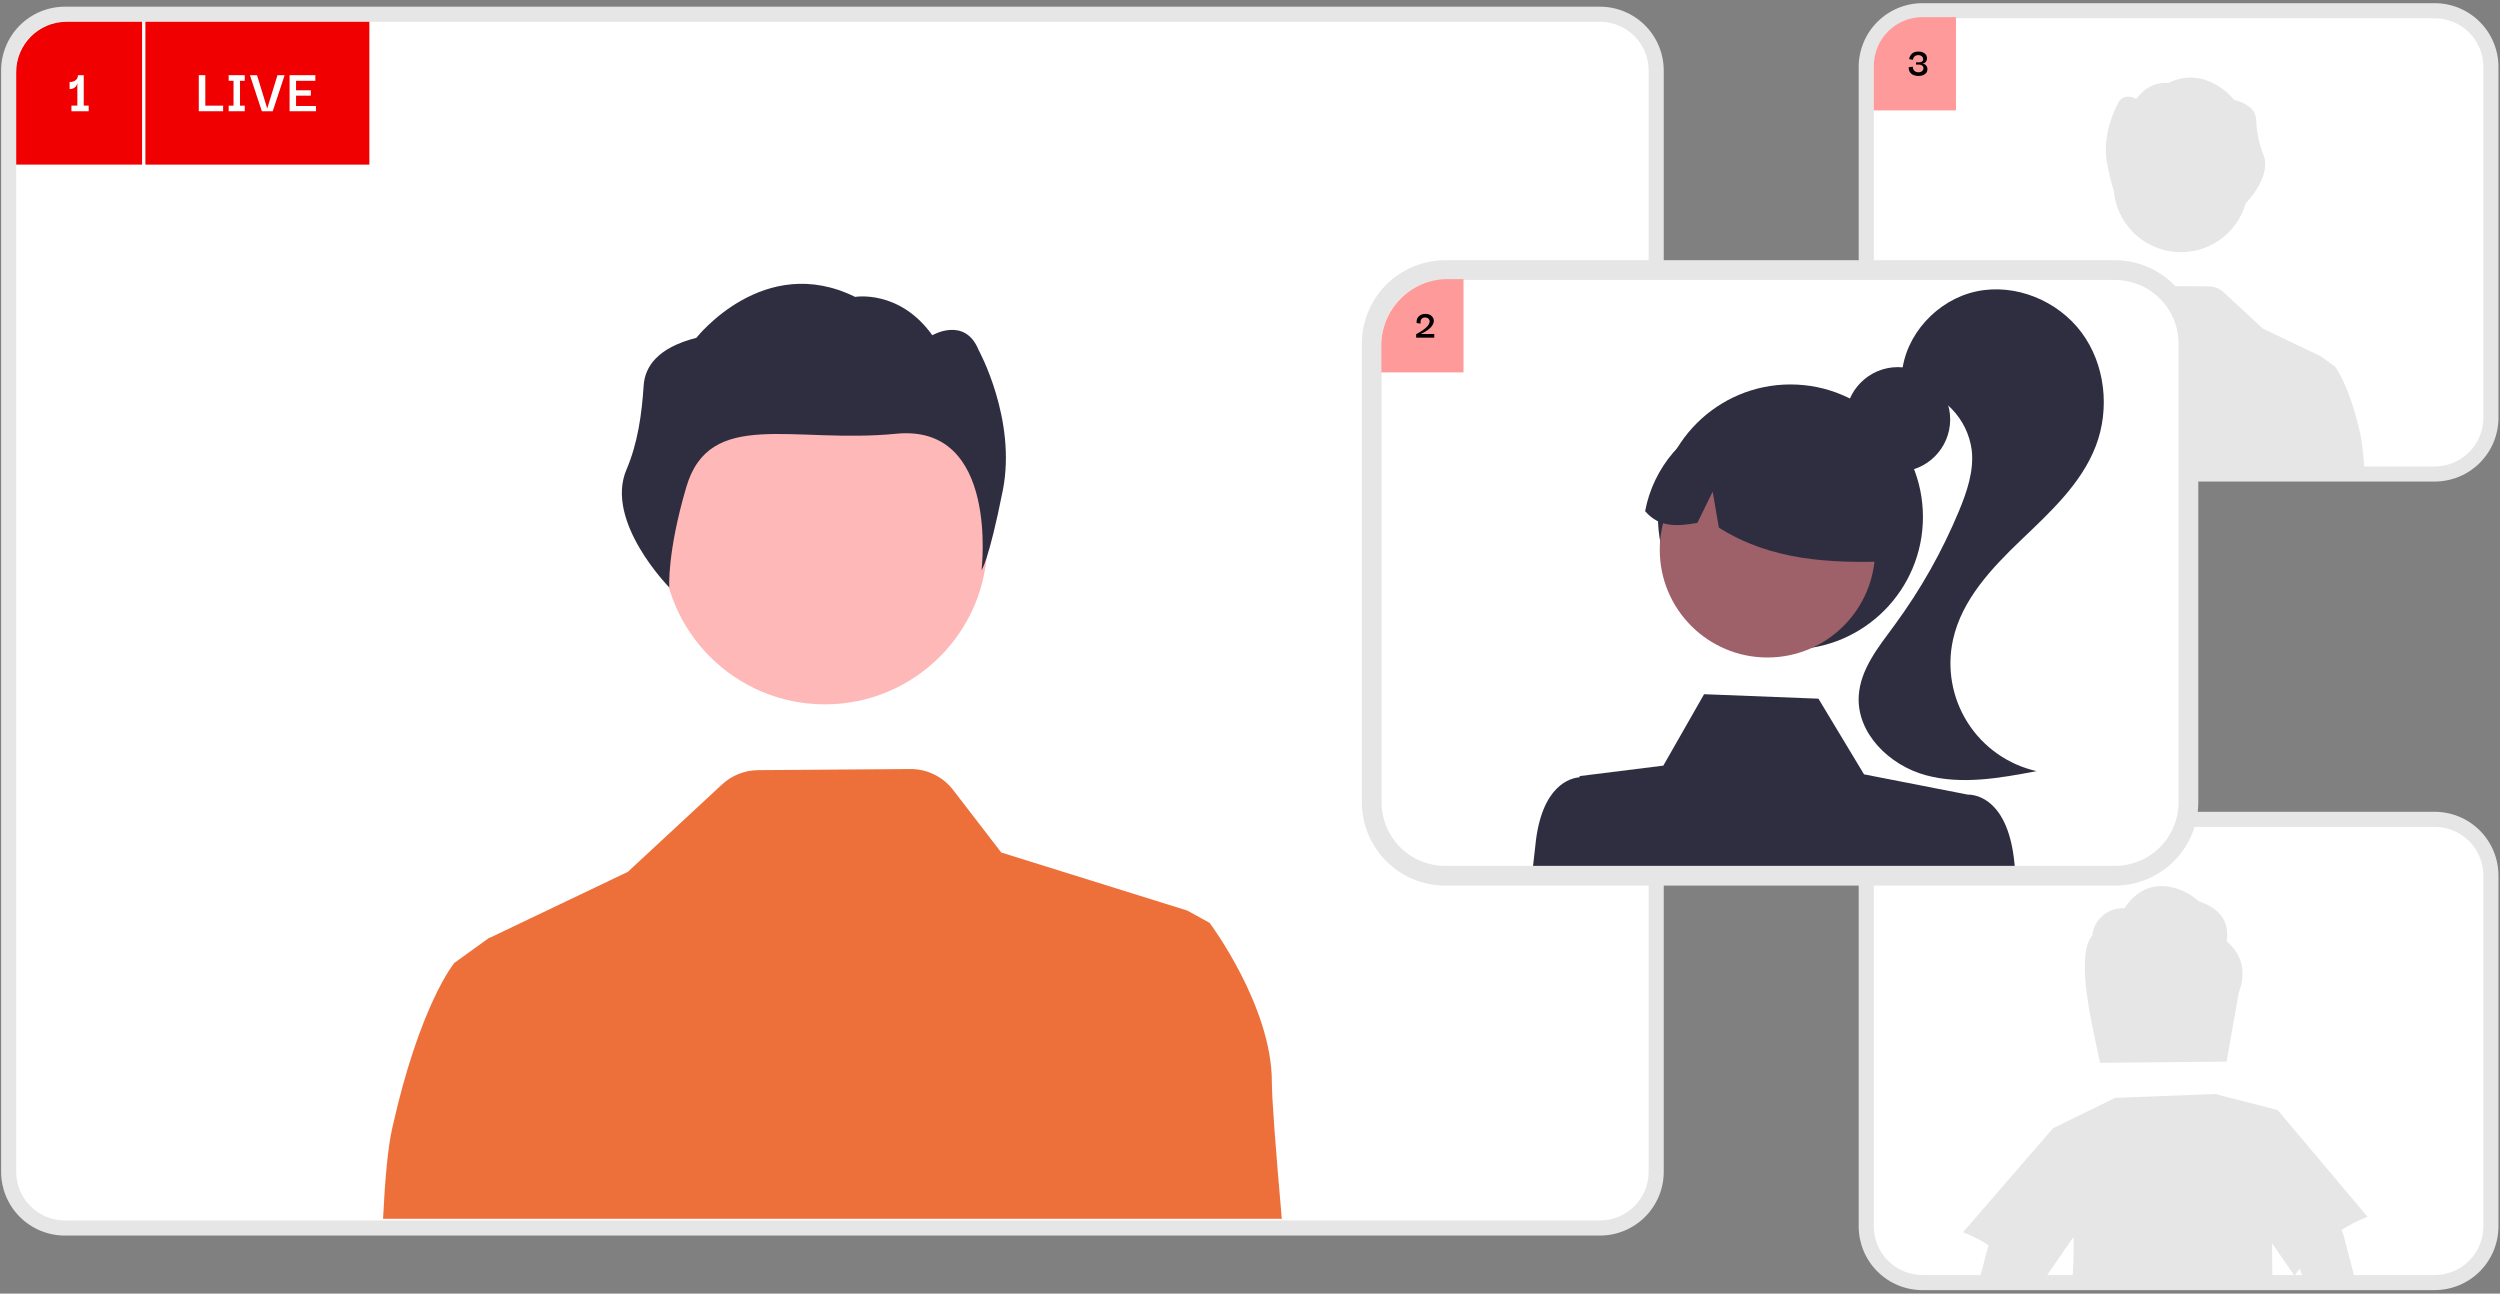
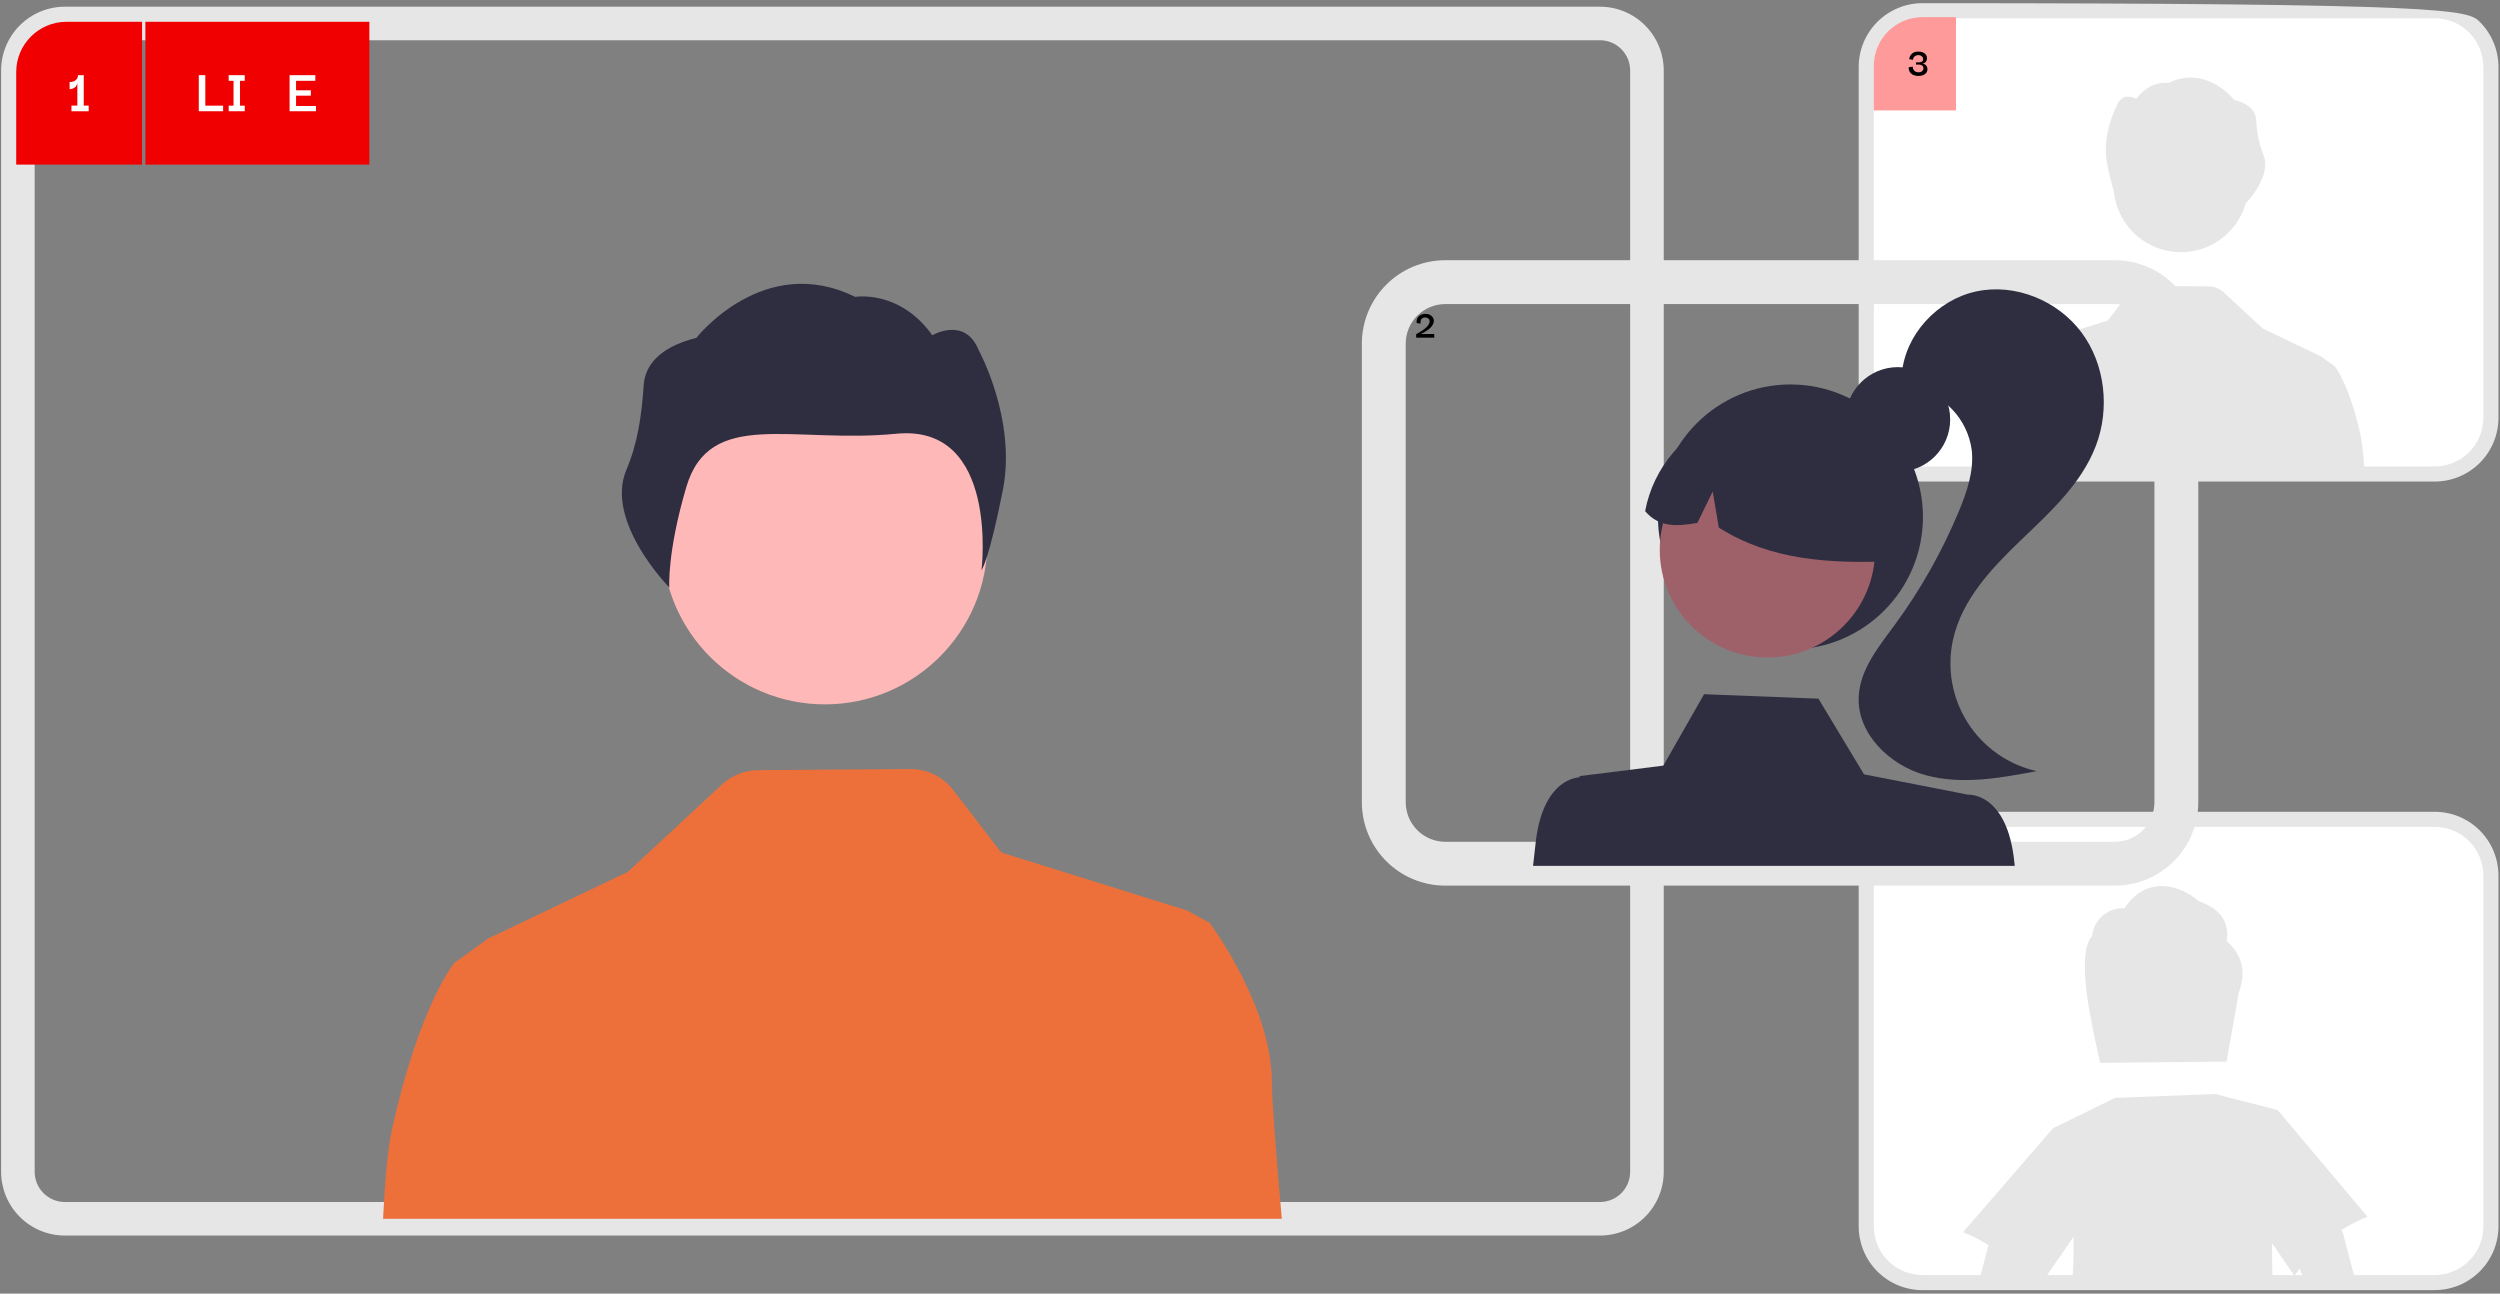
<svg xmlns="http://www.w3.org/2000/svg" width="717" height="371" viewBox="0 0 717 371" fill="none">
  <rect x="0" y="0" width="717" height="371" fill="#808080" stroke="none" />
  <g clip-path="url(#clip0_452_4)">
    <path d="M458.87 354.36H18.6C13.754 354.355 9.107 352.427 5.68 349C2.253 345.573 0.325 340.927 0.32 336.08V20.2C0.325 15.354 2.253 10.707 5.68 7.28C9.107 3.853 13.754 1.925 18.6 1.92H458.87C463.72 1.923 468.371 3.85 471.8 7.28C475.23 10.709 477.157 15.36 477.16 20.21V336.08C477.155 340.928 475.226 345.576 471.797 349.004C468.367 352.431 463.718 354.357 458.87 354.36ZM18.6 11.55C16.304 11.553 14.103 12.466 12.479 14.089C10.856 15.713 9.943 17.914 9.94 20.21V336.08C9.943 338.376 10.856 340.577 12.479 342.201C14.103 343.824 16.304 344.737 18.6 344.74H458.87C461.166 344.737 463.367 343.824 464.991 342.201C466.614 340.577 467.527 338.376 467.53 336.08V20.2C467.527 17.904 466.614 15.703 464.991 14.079C463.367 12.456 461.166 11.543 458.87 11.54L18.6 11.55Z" fill="#E6E6E6" />
-     <path d="M458.87 350.03H18.6C14.902 350.025 11.357 348.553 8.742 345.938C6.127 343.323 4.655 339.778 4.65 336.08V20.2C4.655 16.502 6.127 12.957 8.742 10.342C11.357 7.727 14.902 6.255 18.6 6.25H458.87C462.572 6.253 466.121 7.724 468.738 10.342C471.356 12.959 472.827 16.508 472.83 20.21V336.08C472.825 339.78 471.352 343.327 468.735 345.942C466.118 348.557 462.57 350.027 458.87 350.03Z" fill="white" />
    <path d="M236.58 202.01C262.316 202.01 283.18 181.146 283.18 155.41C283.18 129.674 262.316 108.81 236.58 108.81C210.844 108.81 189.98 129.674 189.98 155.41C189.98 181.146 210.844 202.01 236.58 202.01Z" fill="#FFB8B8" />
    <path d="M184.6 110.58C184.95 105.22 188.49 99.75 199.73 96.88C199.73 96.88 219.03 72.21 245.25 85.15C245.25 85.15 257.96 82.96 267.39 96.15C267.39 96.15 276.74 90.65 280.68 100.41C280.68 100.41 291.64 120.34 287.6 140.67C283.56 161 281.5 163.53 281.5 163.53C281.5 163.53 286.65 121.48 257.02 124.4C227.39 127.32 203.54 116.9 196.83 139.7C191.26 158.65 191.96 168.49 191.96 168.49C191.96 168.49 173.33 149.59 179.66 134.71C182.91 127.11 184.06 118.83 184.6 110.58Z" fill="#2F2E41" />
    <path d="M109.86 349.55H367.62C365.9 329.89 364.77 315.25 364.77 310.31C364.77 288.49 346.92 264.68 346.92 264.68L340.52 261.15L287.16 244.5L273.36 226.56C271.913 224.677 270.049 223.155 267.915 222.114C265.781 221.073 263.434 220.541 261.06 220.56L217.42 220.88C213.583 220.911 209.896 222.373 207.08 224.98L180.06 250.05L140.44 268.97L140.37 268.9L139.96 269.2L134.08 273.44L130.3 276.17C130.3 276.17 120.37 288.08 112.44 323.79C111.25 329.16 110.41 338.15 109.86 349.55Z" fill="#ED703B" />
    <path d="M698.27 370.01H551.35C546.503 370.005 541.857 368.077 538.43 364.65C535.003 361.223 533.075 356.577 533.07 351.73V251.1C533.075 246.253 535.003 241.607 538.43 238.18C541.857 234.753 546.503 232.825 551.35 232.82H698.27C703.118 232.823 707.767 234.749 711.197 238.176C714.626 241.604 716.555 246.252 716.56 251.1V351.73C716.552 356.577 714.622 361.222 711.193 364.647C707.764 368.072 703.117 369.997 698.27 370V370.01ZM551.35 242.44C549.054 242.443 546.853 243.356 545.229 244.979C543.606 246.603 542.693 248.804 542.69 251.1V351.73C542.693 354.026 543.606 356.227 545.229 357.851C546.853 359.474 549.054 360.387 551.35 360.39H698.27C700.566 360.387 702.767 359.474 704.391 357.851C706.014 356.227 706.927 354.026 706.93 351.73V251.1C706.927 248.804 706.014 246.603 704.391 244.979C702.767 243.356 700.566 242.443 698.27 242.44H551.35Z" fill="#E6E6E6" />
    <path d="M698.27 365.68H551.35C547.652 365.675 544.107 364.203 541.492 361.588C538.877 358.973 537.405 355.428 537.4 351.73V251.1C537.405 247.402 538.877 243.857 541.492 241.242C544.107 238.627 547.652 237.155 551.35 237.15H698.27C701.97 237.153 705.518 238.623 708.135 241.238C710.752 243.853 712.225 247.4 712.23 251.1V351.73C712.225 355.43 710.752 358.977 708.135 361.592C705.518 364.207 701.97 365.677 698.27 365.68Z" fill="white" />
-     <path d="M638.59 269.9C639.44 264.6 637.03 260.7 630.66 258.5C624.32 253 614.96 251.68 609.33 260.49C607.06 260.354 604.826 261.1 603.093 262.572C601.361 264.044 600.263 266.128 600.03 268.39C594.87 274.39 600.6 296.43 602.3 304.82L611.37 304.73L629.47 304.56L638.59 304.46L642.06 284.78C644.18 279.06 643.32 274.04 638.59 269.9ZM671.51 352.78C673.878 351.269 676.386 349.99 679 348.96L653.22 318.35L636.18 313.99L635.77 313.75L607.03 314.85L606.91 314.73L588.79 323.59L563 353.4C565.544 354.401 567.989 355.639 570.3 357.1L567.64 367.21H586.08L590.99 360.08H591.24V359.71L594.69 354.71C594.77 358.75 594.66 362.91 594.38 367.21H651.75C651.65 363.64 651.64 360.11 651.64 356.58L658.05 365.89C658.53 365.19 659.05 364.53 659.56 363.86L660.82 367.21H675.52L672 353.8C671.9 353.433 671.734 353.087 671.51 352.78ZM698.27 138.11H551.35C546.502 138.105 541.854 136.176 538.426 132.747C534.999 129.317 533.073 124.668 533.07 119.82V19.2C533.073 14.352 534.999 9.703 538.426 6.273C541.854 2.844 546.502 0.915 551.35 0.91H698.27C703.12 0.913 707.771 2.84 711.2 6.27C714.63 9.699 716.557 14.35 716.56 19.2V119.82C716.557 124.67 714.63 129.321 711.2 132.75C707.771 136.18 703.12 138.107 698.27 138.11ZM551.35 10.54C549.054 10.543 546.853 11.456 545.229 13.079C543.606 14.703 542.693 16.904 542.69 19.2V119.82C542.69 122.118 543.602 124.321 545.226 125.947C546.85 127.573 549.052 128.487 551.35 128.49H698.27C700.568 128.487 702.77 127.573 704.394 125.947C706.018 124.321 706.93 122.118 706.93 119.82V19.2C706.927 16.904 706.014 14.703 704.391 13.079C702.767 11.456 700.566 10.543 698.27 10.54H551.35Z" fill="#E6E6E6" />
+     <path d="M638.59 269.9C639.44 264.6 637.03 260.7 630.66 258.5C624.32 253 614.96 251.68 609.33 260.49C607.06 260.354 604.826 261.1 603.093 262.572C601.361 264.044 600.263 266.128 600.03 268.39C594.87 274.39 600.6 296.43 602.3 304.82L611.37 304.73L629.47 304.56L638.59 304.46L642.06 284.78C644.18 279.06 643.32 274.04 638.59 269.9ZM671.51 352.78C673.878 351.269 676.386 349.99 679 348.96L653.22 318.35L636.18 313.99L635.77 313.75L607.03 314.85L606.91 314.73L588.79 323.59L563 353.4C565.544 354.401 567.989 355.639 570.3 357.1L567.64 367.21H586.08L590.99 360.08H591.24V359.71L594.69 354.71C594.77 358.75 594.66 362.91 594.38 367.21H651.75C651.65 363.64 651.64 360.11 651.64 356.58L658.05 365.89C658.53 365.19 659.05 364.53 659.56 363.86L660.82 367.21H675.52L672 353.8C671.9 353.433 671.734 353.087 671.51 352.78ZM698.27 138.11H551.35C546.502 138.105 541.854 136.176 538.426 132.747C534.999 129.317 533.073 124.668 533.07 119.82V19.2C533.073 14.352 534.999 9.703 538.426 6.273C541.854 2.844 546.502 0.915 551.35 0.91C703.12 0.913 707.771 2.84 711.2 6.27C714.63 9.699 716.557 14.35 716.56 19.2V119.82C716.557 124.67 714.63 129.321 711.2 132.75C707.771 136.18 703.12 138.107 698.27 138.11ZM551.35 10.54C549.054 10.543 546.853 11.456 545.229 13.079C543.606 14.703 542.693 16.904 542.69 19.2V119.82C542.69 122.118 543.602 124.321 545.226 125.947C546.85 127.573 549.052 128.487 551.35 128.49H698.27C700.568 128.487 702.77 127.573 704.394 125.947C706.018 124.321 706.93 122.118 706.93 119.82V19.2C706.927 16.904 706.014 14.703 704.391 13.079C702.767 11.456 700.566 10.543 698.27 10.54H551.35Z" fill="#E6E6E6" />
    <path d="M698.27 133.78H551.35C547.65 133.775 544.103 132.302 541.488 129.685C538.873 127.068 537.403 123.52 537.4 119.82V19.2C537.403 15.5 538.873 11.952 541.488 9.335C544.103 6.718 547.65 5.245 551.35 5.24H698.27C701.972 5.243 705.521 6.714 708.138 9.332C710.756 11.949 712.227 15.498 712.23 19.2V119.82C712.227 123.522 710.756 127.071 708.138 129.688C705.521 132.306 701.972 133.777 698.27 133.78Z" fill="white" />
    <path d="M606.25 54.86C606.684 59.339 608.666 63.526 611.856 66.7C615.046 69.874 619.243 71.836 623.724 72.247C628.205 72.658 632.689 71.493 636.403 68.952C640.117 66.412 642.829 62.655 644.07 58.33C644.69 57.68 651.63 50.27 649.12 44.37C647.881 41.169 647.192 37.781 647.08 34.35C646.93 32.13 645.46 29.85 640.79 28.67C640.79 28.67 632.79 18.43 621.9 23.8C621.9 23.8 616.63 22.89 612.71 28.36C612.71 28.36 608.83 26.08 607.2 30.13C607.2 30.13 602.65 38.4 604.32 46.83C604.811 49.541 605.455 52.222 606.25 54.86ZM677.02 124.84C673.73 110.02 669.62 105.08 669.62 105.08L668.04 103.94L665.6 102.19L665.43 102.06L665.4 102.09L648.96 94.23L637.74 83.83C636.571 82.75 635.042 82.144 633.45 82.13L615.35 82C614.364 81.991 613.389 82.211 612.502 82.643C611.615 83.076 610.841 83.708 610.24 84.49L604.51 91.93L582.36 98.84L579.71 100.31C579.71 100.31 572.3 110.19 572.3 119.25C572.3 121.3 571.83 127.37 571.11 135.53H678.1C678.003 131.945 677.642 128.372 677.02 124.84Z" fill="#E6E6E6" />
    <path d="M606.56 254H414.48C408.144 253.992 402.069 251.471 397.589 246.991C393.109 242.511 390.588 236.436 390.58 230.1V98.54C390.585 92.202 393.105 86.125 397.585 81.642C402.066 77.16 408.142 74.638 414.48 74.63H606.56C612.898 74.635 618.975 77.155 623.458 81.635C627.94 86.116 630.462 92.192 630.47 98.53V230.1C630.462 236.436 627.941 242.511 623.461 246.991C618.981 251.471 612.906 253.992 606.57 254H606.56ZM414.48 87.21C411.478 87.215 408.6 88.411 406.478 90.535C404.356 92.659 403.163 95.538 403.16 98.54V230.1C403.165 233.101 404.36 235.977 406.481 238.099C408.603 240.22 411.479 241.415 414.48 241.42H606.56C609.562 241.417 612.441 240.224 614.565 238.102C616.689 235.98 617.885 233.102 617.89 230.1V98.54C617.887 95.536 616.693 92.656 614.569 90.531C612.444 88.407 609.564 87.213 606.56 87.21H414.48Z" fill="#E6E6E6" />
-     <path d="M606.56 80.29H414.48C409.641 80.295 405.003 82.22 401.581 85.641C398.16 89.062 396.235 93.701 396.23 98.54V230.1C396.238 234.937 398.164 239.573 401.585 242.992C405.006 246.412 409.643 248.335 414.48 248.34H606.56C611.397 248.335 616.034 246.412 619.455 242.992C622.876 239.573 624.802 234.937 624.81 230.1V98.54C624.805 93.701 622.88 89.062 619.459 85.641C616.037 82.22 611.399 80.295 606.56 80.29Z" fill="white" />
    <path d="M544.31 135.29C552.594 135.29 559.31 128.574 559.31 120.29C559.31 112.006 552.594 105.29 544.31 105.29C536.026 105.29 529.31 112.006 529.31 120.29C529.31 128.574 536.026 135.29 544.31 135.29Z" fill="#2F2E41" />
    <path d="M513.5 186.26C534.487 186.26 551.5 169.247 551.5 148.26C551.5 127.273 534.487 110.26 513.5 110.26C492.513 110.26 475.5 127.273 475.5 148.26C475.5 169.247 492.513 186.26 513.5 186.26Z" fill="#2F2E41" />
    <path d="M506.9 188.57C523.955 188.57 537.78 174.745 537.78 157.69C537.78 140.635 523.955 126.81 506.9 126.81C489.845 126.81 476.02 140.635 476.02 157.69C476.02 174.745 489.845 188.57 506.9 188.57Z" fill="#9E616A" />
    <path d="M495.25 119.24C501.248 117.195 507.686 116.798 513.889 118.093C520.093 119.387 525.835 122.324 530.515 126.597C535.195 130.871 538.641 136.323 540.492 142.383C542.344 148.444 542.533 154.891 541.04 161.05C524.82 161.49 508.03 160.85 492.96 151.32L491.2 140.99L486.81 149.96C481.37 150.89 475.98 151.5 471.82 146.6C472.99 140.388 475.769 134.592 479.881 129.791C483.993 124.99 489.292 121.352 495.25 119.24Z" fill="#2F2E41" />
    <path d="M566.8 83.58C577.95 81.18 590.17 86.2 596.98 95.35C603.79 104.51 605.16 117.25 601.08 127.9C596.92 138.77 587.93 146.93 579.52 154.99C571.12 163.04 562.66 172.03 560.14 183.39C558.321 191.576 559.822 200.15 564.316 207.231C568.809 214.311 575.928 219.321 584.11 221.16C573.58 223.16 562.61 225.14 552.28 222.32C541.94 219.51 532.49 210.35 533.08 199.66C533.51 191.95 538.78 185.51 543.35 179.29C550.804 169.163 557.008 158.173 561.83 146.56C564.13 141.01 566.15 135.09 565.5 129.12C564.914 124.677 562.917 120.539 559.802 117.317C556.688 114.094 552.621 111.957 548.2 111.22L545.44 107.34C546.36 95.96 555.64 85.97 566.79 83.58H566.8Z" fill="#2F2E41" />
    <path d="M577.74 247.49C575.74 227.11 564.44 227.91 564.44 227.91L534.6 222.08L521.53 200.38L488.73 199.1L477.04 219.58L453.04 222.58L453.02 222.92C450.64 223.1 442.06 224.98 440.34 242.49C440.18 244.1 439.96 246.07 439.68 248.34H577.83L577.74 247.49Z" fill="#2F2E41" />
    <path d="M4.65 20.68C4.65 12.71 11.111 6.25 19.08 6.25H40.744V47.212H4.65V20.68Z" fill="#F00000" />
    <path d="M25.434 30.286V31.903H20.492V30.286H22.182V23.819C22.084 24.26 21.925 24.603 21.705 24.848C21.484 25.081 21.252 25.246 21.007 25.344C20.762 25.442 20.541 25.503 20.345 25.528C20.149 25.54 20.021 25.546 19.959 25.546V23.507C20.033 23.519 20.192 23.519 20.437 23.507C20.682 23.482 20.945 23.409 21.227 23.286C21.521 23.164 21.778 22.968 21.999 22.698C22.219 22.429 22.342 22.049 22.366 21.559H24.02V30.286H25.434Z" fill="white" />
-     <path d="M396.159 99.054C396.159 88.561 404.666 80.054 415.159 80.054H419.735V106.81H396.159V99.054Z" fill="#FF9A9A" />
    <path d="M406.159 96.852V95.832C406.159 95.832 406.259 95.78 406.459 95.676C406.667 95.564 406.927 95.416 407.239 95.232C407.551 95.04 407.879 94.824 408.223 94.584C408.567 94.336 408.883 94.072 409.171 93.792C409.459 93.504 409.679 93.208 409.831 92.904C410.015 92.536 410.071 92.212 409.999 91.932C409.935 91.652 409.787 91.436 409.555 91.284C409.323 91.124 409.047 91.044 408.727 91.044C408.295 91.044 407.951 91.188 407.695 91.476C407.439 91.764 407.351 92.208 407.431 92.808L406.291 92.652C406.235 92.1 406.311 91.628 406.519 91.236C406.735 90.844 407.047 90.544 407.455 90.336C407.863 90.12 408.331 90.012 408.859 90.012C409.291 90.012 409.679 90.092 410.023 90.252C410.367 90.412 410.643 90.632 410.851 90.912C411.067 91.192 411.191 91.512 411.223 91.872C411.255 92.232 411.171 92.616 410.971 93.024C410.819 93.328 410.607 93.62 410.335 93.9C410.071 94.172 409.783 94.42 409.471 94.644C409.167 94.868 408.867 95.064 408.571 95.232C408.283 95.392 408.031 95.524 407.815 95.628C407.599 95.724 407.455 95.78 407.383 95.796H411.343V96.852H406.159Z" fill="black" />
    <path d="M537.4 18.91C537.4 11.178 543.668 4.91 551.4 4.91H560.976V31.666H537.4V18.91Z" fill="#FF9A9A" />
    <path d="M550.208 21.786C549.672 21.786 549.192 21.694 548.768 21.51C548.344 21.326 548.008 21.05 547.76 20.682C547.52 20.306 547.4 19.842 547.4 19.29L548.576 19.122C548.592 19.642 548.752 20.042 549.056 20.322C549.368 20.594 549.76 20.73 550.232 20.73C550.64 20.73 550.976 20.622 551.24 20.406C551.512 20.182 551.648 19.902 551.648 19.566C551.648 19.302 551.58 19.098 551.444 18.954C551.308 18.802 551.136 18.694 550.928 18.63C550.728 18.558 550.528 18.522 550.328 18.522H549.524V17.886H550.352C550.68 17.886 550.96 17.818 551.192 17.682C551.432 17.546 551.552 17.322 551.552 17.01C551.552 16.642 551.424 16.35 551.168 16.134C550.912 15.918 550.568 15.81 550.136 15.81C549.792 15.81 549.512 15.882 549.296 16.026C549.08 16.17 548.916 16.346 548.804 16.554C548.7 16.762 548.644 16.962 548.636 17.154L547.544 16.974C547.544 16.846 547.584 16.666 547.664 16.434C547.744 16.194 547.876 15.95 548.06 15.702C548.252 15.446 548.512 15.23 548.84 15.054C549.176 14.878 549.596 14.79 550.1 14.79C550.908 14.79 551.536 14.966 551.984 15.318C552.432 15.662 552.656 16.13 552.656 16.722C552.656 17.114 552.544 17.45 552.32 17.73C552.104 18.01 551.784 18.178 551.36 18.234C551.784 18.29 552.128 18.466 552.392 18.762C552.656 19.05 552.788 19.406 552.788 19.83C552.788 20.238 552.676 20.59 552.452 20.886C552.236 21.174 551.932 21.398 551.54 21.558C551.148 21.71 550.704 21.786 550.208 21.786Z" fill="black" />
    <rect width="64.234" height="40.962" transform="translate(41.699 6.25)" fill="#F00000" />
    <path d="M84.91 30.396H90.623V31.903H83.054V21.559H90.439V23.176H84.91V25.895H89.153V27.438H84.91V30.396Z" fill="white" />
-     <path d="M79.578 21.559H81.635L78.218 31.903H75.095L71.678 21.559H73.717L76.638 31.113L79.578 21.559Z" fill="white" />
    <path d="M70.194 30.304V31.903H65.583V30.304H66.979V23.176H65.583V21.559H70.194V23.176H68.835V30.304H70.194Z" fill="white" />
    <path d="M57.008 31.903V21.559H58.882V30.304H63.99V31.903H57.008Z" fill="white" />
  </g>
  <defs>
    <clipPath id="clip0_452_4">
      <rect width="717" height="371" fill="white" />
    </clipPath>
  </defs>
</svg>